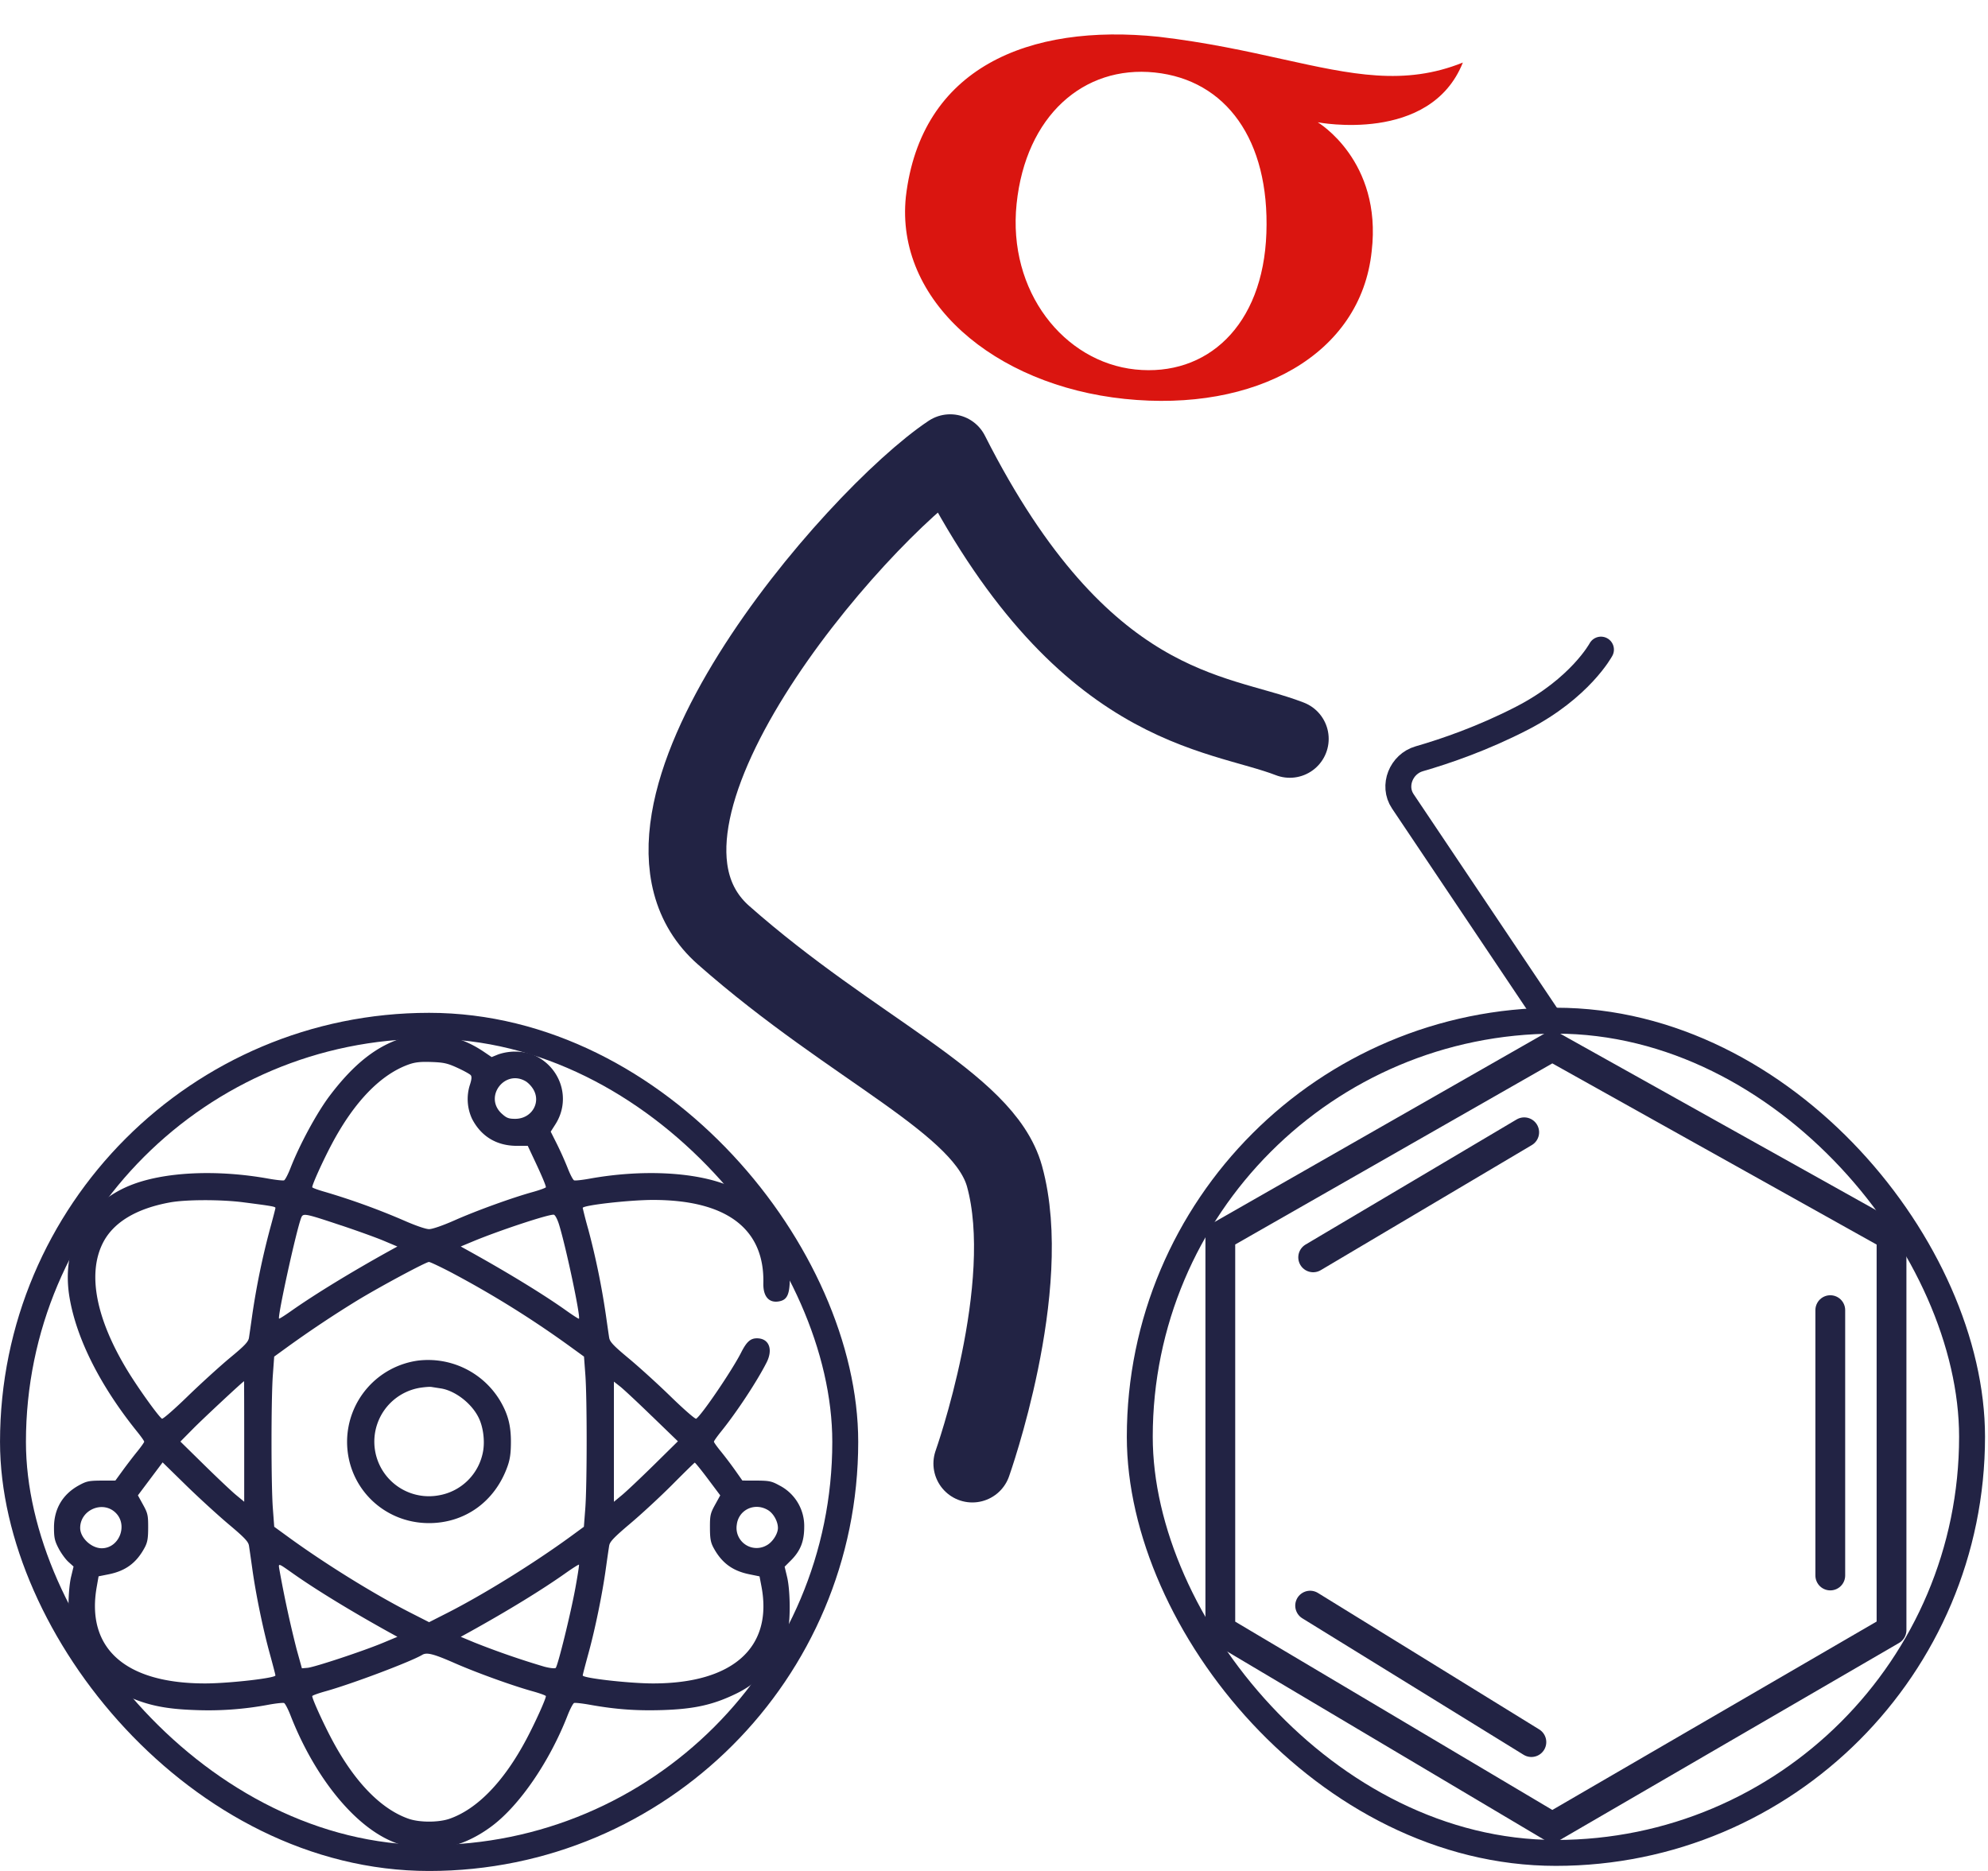
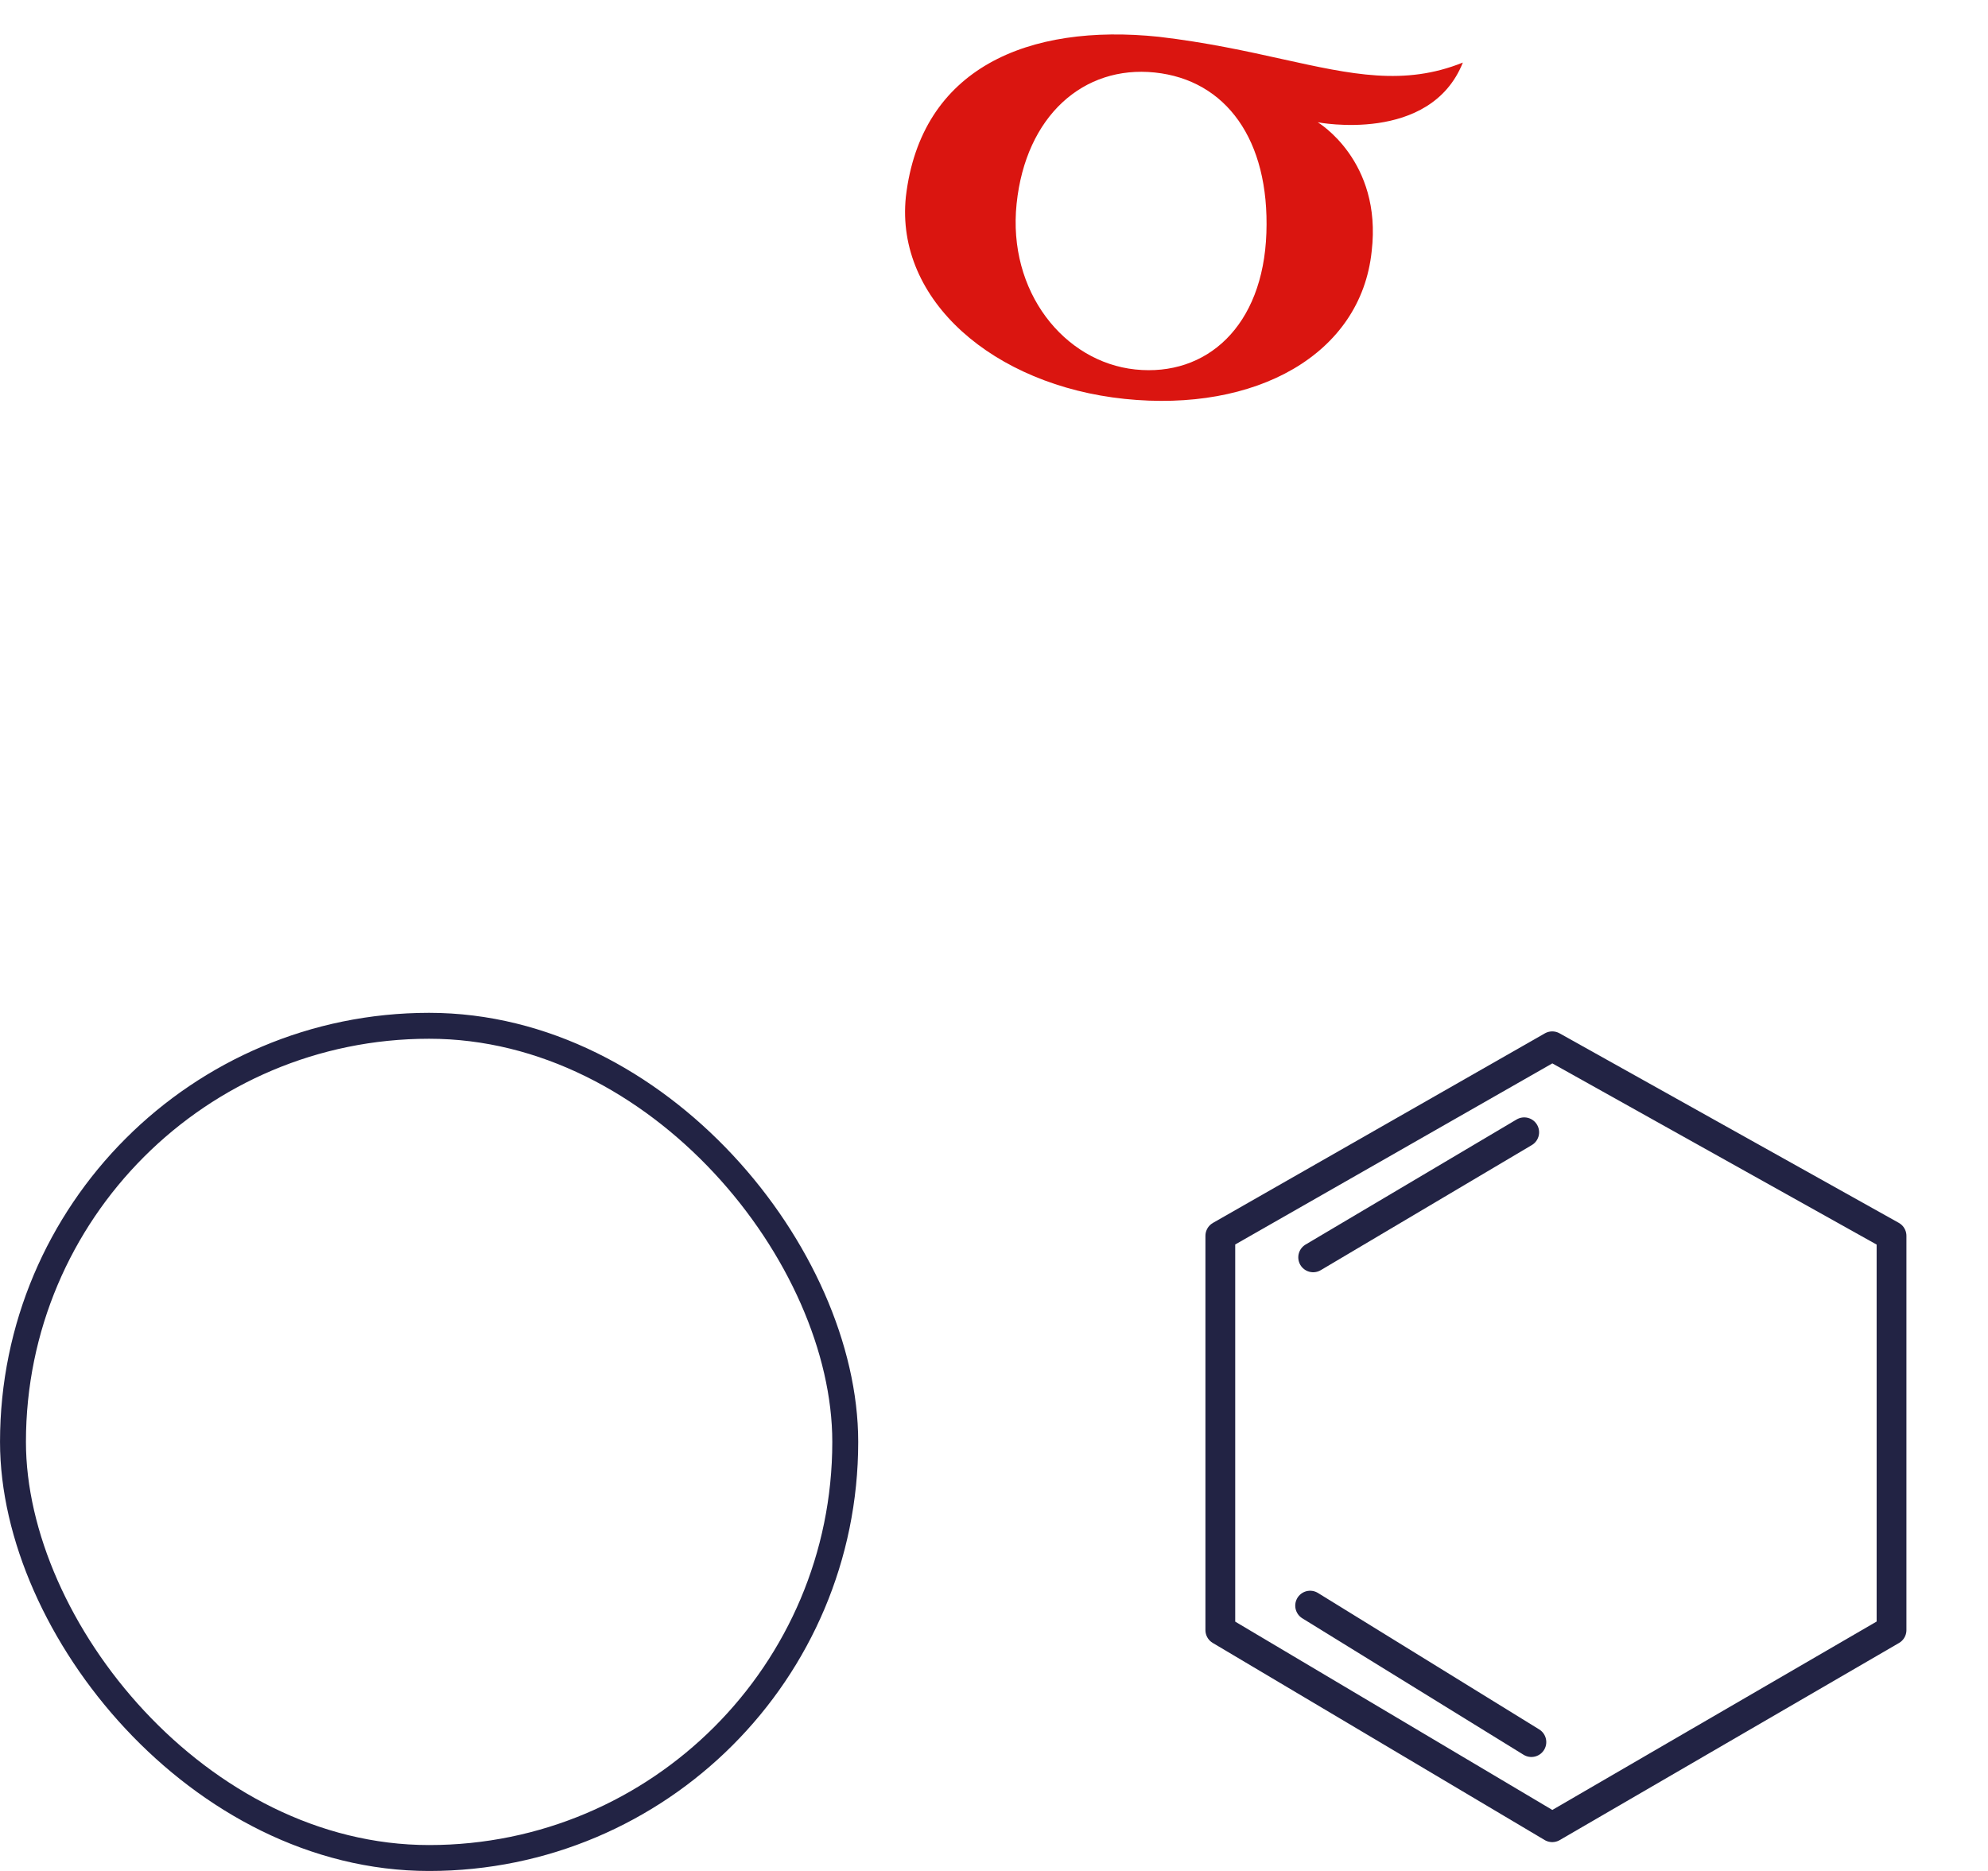
<svg xmlns="http://www.w3.org/2000/svg" width="51" height="48" fill="none" viewBox="0 0 51 48">
  <path fill="#DA1510" fill-rule="evenodd" d="M28.851 10.234c3.36.35 6.06-1.132 6.338-3.788.273-2.327-1.384-3.309-1.384-3.309s2.887.564 3.723-1.532c-1.501.604-2.847.306-4.627-.087-.916-.203-1.946-.43-3.17-.574-3.36-.35-6.106.804-6.492 4.102-.277 2.656 2.252 4.838 5.612 5.188Zm.274-.755c1.826.19 3.28-1.106 3.363-3.501.084-2.395-1.038-3.928-2.864-4.118-1.826-.19-3.309 1.112-3.544 3.367-.235 2.256 1.22 4.061 3.045 4.252Z" clip-rule="evenodd" />
-   <path stroke="#222344" stroke-linecap="round" stroke-linejoin="round" stroke-width="1.996" d="M33.088 18.956c-1.874-.727-5.336-.654-8.712-7.329-2.455 1.636-9.182 9.392-5.816 12.364 3.367 2.971 6.685 4.291 7.21 6.187.785 2.839-.826 7.37-.826 7.37" />
-   <path stroke="#222344" stroke-linecap="round" stroke-width=".665" d="m39.701 26.093-3.714-5.536c-.268-.399-.04-.957.421-1.09.68-.196 1.639-.526 2.641-1.043 1.491-.769 2.022-1.758 2.022-1.758" />
  <rect width="21.351" height="21.351" x=".333" y="26.317" stroke="#222344" stroke-width=".665" rx="10.675" />
-   <path fill="#222344" fill-rule="evenodd" d="M10.371 26.618c-.691.2-1.288.667-1.913 1.494-.329.436-.767 1.244-1.004 1.85-.064.166-.14.31-.167.32-.028.01-.204-.009-.392-.042-1.34-.242-2.698-.176-3.557.172-1.184.479-1.78 1.594-1.55 2.901.184 1.055.796 2.26 1.735 3.423.097.12.176.233.176.251 0 .018-.08.131-.177.251-.098.12-.264.337-.37.482l-.192.264-.36.001c-.319.002-.382.015-.578.123-.416.229-.637.603-.637 1.082 0 .257.018.343.116.53.064.124.177.28.251.348l.135.122-.064.265c-.08.34-.09 1.094-.018 1.388a2.417 2.417 0 0 0 1.32 1.606c.588.288 1.07.396 1.88.423a8.345 8.345 0 0 0 1.89-.138c.188-.034.364-.053.392-.042.027.01.103.154.167.32.582 1.49 1.525 2.701 2.469 3.169.883.438 1.833.318 2.706-.34.71-.537 1.472-1.653 1.931-2.83.065-.165.14-.309.168-.32.027-.01.204.01.392.043.677.122 1.213.16 1.89.138.81-.027 1.291-.136 1.88-.423.677-.33 1.144-.899 1.32-1.606.072-.294.063-1.049-.018-1.386l-.063-.263.156-.156c.245-.243.344-.486.346-.848a1.17 1.17 0 0 0-.639-1.082c-.196-.108-.258-.121-.583-.123l-.364-.001-.186-.264a10.265 10.265 0 0 0-.365-.482c-.099-.12-.179-.233-.179-.251 0-.018.08-.131.176-.251.402-.497.92-1.281 1.173-1.777.175-.343.064-.624-.246-.624-.167 0-.266.09-.406.367-.231.456-1.017 1.612-1.153 1.696-.023.014-.313-.238-.645-.561-.331-.323-.82-.767-1.084-.986-.39-.324-.485-.425-.502-.53-.012-.07-.05-.34-.087-.598a19.37 19.37 0 0 0-.448-2.178 10.91 10.91 0 0 1-.144-.555c0-.069 1.201-.205 1.804-.205 1.884 0 2.862.738 2.83 2.136-.009.354.157.528.435.459.19-.048.248-.202.244-.656-.008-1.062-.588-1.91-1.584-2.312-.861-.348-2.218-.414-3.558-.172-.188.034-.365.053-.392.042-.028-.01-.103-.154-.167-.32a8.852 8.852 0 0 0-.275-.614l-.158-.315.12-.188c.408-.64.145-1.471-.564-1.783a1.356 1.356 0 0 0-.899-.012l-.172.07-.177-.12c-.47-.321-.913-.46-1.45-.456a2.573 2.573 0 0 0-.615.074Zm1.365.778c.164.075.317.16.34.188.031.037.024.112-.025.26a1.2 1.2 0 0 0 .06.862c.234.452.632.691 1.15.691h.278l.168.358c.186.393.297.656.297.703 0 .016-.152.072-.338.124-.53.147-1.44.476-2.002.725-.305.135-.571.227-.657.227-.085 0-.351-.092-.657-.227a17.885 17.885 0 0 0-2.001-.725c-.186-.052-.339-.108-.339-.124 0-.072.271-.671.496-1.096.577-1.091 1.258-1.797 1.983-2.054.16-.057.3-.072.58-.062.316.011.412.033.667.15Zm1.767.355a.69.69 0 0 1 .175.19c.211.344-.04.763-.46.763-.169 0-.223-.021-.346-.133-.474-.432.088-1.162.631-.82Zm-7.257 3.095c.722.093.82.11.82.144 0 .017-.065.267-.144.555a19.377 19.377 0 0 0-.449 2.178c-.036.258-.075.527-.086.598-.017.104-.11.203-.482.51-.253.21-.741.653-1.085.986-.343.334-.642.595-.665.58-.088-.054-.623-.801-.894-1.25-.796-1.316-1.017-2.456-.629-3.244.263-.535.855-.896 1.731-1.055.412-.075 1.316-.076 1.883-.002Zm2.503.591c.395.132.882.307 1.082.39l.363.153-.22.121c-.978.543-1.893 1.103-2.495 1.526-.168.119-.312.21-.32.203-.044-.045.438-2.246.566-2.582.05-.13.078-.125 1.024.19Zm5.593-.02c.182.592.557 2.368.51 2.415-.007.008-.15-.084-.318-.203-.574-.41-1.498-.975-2.494-1.528l-.22-.122.322-.134c.677-.281 1.943-.699 2.065-.681.034.005.092.114.135.253Zm-2.726 1.25a25.667 25.667 0 0 1 3.031 1.894l.335.243.035.47c.045.612.044 2.827-.002 3.427l-.036.469-.333.244c-.95.693-2.22 1.481-3.158 1.96l-.48.244-.481-.245c-.938-.478-2.209-1.266-3.158-1.96l-.334-.243L7 38.7c-.046-.599-.046-2.814 0-3.427l.034-.469.335-.243a28.793 28.793 0 0 1 1.812-1.207c.611-.369 1.746-.977 1.823-.978.032 0 .308.131.613.291Zm-.896 2.24a2.107 2.107 0 0 0-1.816 2.08c0 1.158.922 2.081 2.087 2.089.933.006 1.71-.553 2.03-1.46.064-.18.086-.341.086-.629 0-.422-.077-.712-.28-1.055a2.154 2.154 0 0 0-2.107-1.025Zm-4.455 2.075v1.546l-.204-.169c-.113-.092-.481-.44-.819-.772l-.614-.603.326-.33c.257-.26 1.285-1.218 1.307-1.218.002 0 .004.696.004 1.546Zm10.464-.645.662.64-.616.607c-.34.334-.709.683-.821.775l-.205.17v-3.083l.159.125c.087.068.457.413.82.766Zm-5.416-.716c.364.059.78.379.961.74.117.23.166.577.122.854a1.392 1.392 0 0 1-1.159 1.152 1.4 1.4 0 1 1-.467-2.762c.12-.019.254-.03.299-.022l.244.038ZM4.767 38.1c.327.32.821.771 1.097 1.004.405.34.506.446.523.55.011.07.05.34.086.597.09.651.277 1.556.449 2.178.079.288.144.538.144.555 0 .069-1.202.205-1.805.205-2.052 0-3.062-.904-2.778-2.486l.046-.262.26-.052c.436-.088.713-.294.922-.684.072-.134.09-.237.09-.515.001-.314-.011-.369-.131-.586l-.132-.24.317-.423.317-.423.595.582Zm13.393-.159.317.423-.132.24c-.12.217-.133.272-.132.586 0 .278.018.38.09.515.21.39.487.596.922.684l.26.053.05.262c.295 1.564-.735 2.485-2.782 2.485-.603 0-1.804-.136-1.804-.205 0-.017.065-.267.144-.555.172-.622.358-1.527.448-2.178.036-.258.075-.526.087-.596.016-.103.122-.214.543-.57.287-.242.772-.691 1.077-.997.304-.306.563-.56.575-.563.01-.004.163.184.337.416Zm-15.191.872c.32.318.088.907-.358.908-.268 0-.554-.269-.554-.521 0-.466.583-.714.912-.387Zm16.734-.07c.14.084.254.29.254.457 0 .151-.139.366-.29.446a.515.515 0 0 1-.766-.526c.044-.387.461-.584.802-.377ZM7.518 40.37c.582.411 1.48.96 2.457 1.502l.22.121-.364.152c-.507.212-1.77.63-1.943.644l-.143.012-.136-.49a29.187 29.187 0 0 1-.44-2.034c-.03-.181-.046-.185.349.093Zm7.242.374c-.119.651-.449 1.992-.504 2.047-.02.02-.147.006-.286-.03a20.89 20.89 0 0 1-1.794-.62l-.356-.148.22-.121c1.003-.556 1.874-1.09 2.494-1.53.168-.118.311-.208.319-.2.008.008-.034.279-.093.602Zm-3.096 1.924c.568.249 1.48.578 2.002.723.186.052.338.107.338.124 0 .072-.27.671-.495 1.096-.578 1.093-1.267 1.806-1.983 2.052-.278.095-.76.095-1.037 0-.717-.246-1.406-.959-1.983-2.052-.225-.425-.496-1.024-.496-1.096 0-.017.153-.072.339-.124.664-.184 2.192-.76 2.483-.935.116-.07.285-.028.832.212Z" clip-rule="evenodd" />
-   <rect width="21.351" height="21.351" x="29.24" y="26.186" stroke="#222344" stroke-width=".665" rx="10.675" />
-   <path stroke="#222344" stroke-linecap="round" stroke-linejoin="round" stroke-width=".764" d="M46.954 33.612v6.808M33.61 41.193l5.676 3.501M31.306 31.706l8.515-4.863 8.704 4.863v10.115l-8.704 5.057-8.515-5.057V31.706ZM33.688 32.258l5.414-3.209" />
+   <path stroke="#222344" stroke-linecap="round" stroke-linejoin="round" stroke-width=".764" d="M46.954 33.612M33.61 41.193l5.676 3.501M31.306 31.706l8.515-4.863 8.704 4.863v10.115l-8.704 5.057-8.515-5.057V31.706ZM33.688 32.258l5.414-3.209" />
</svg>